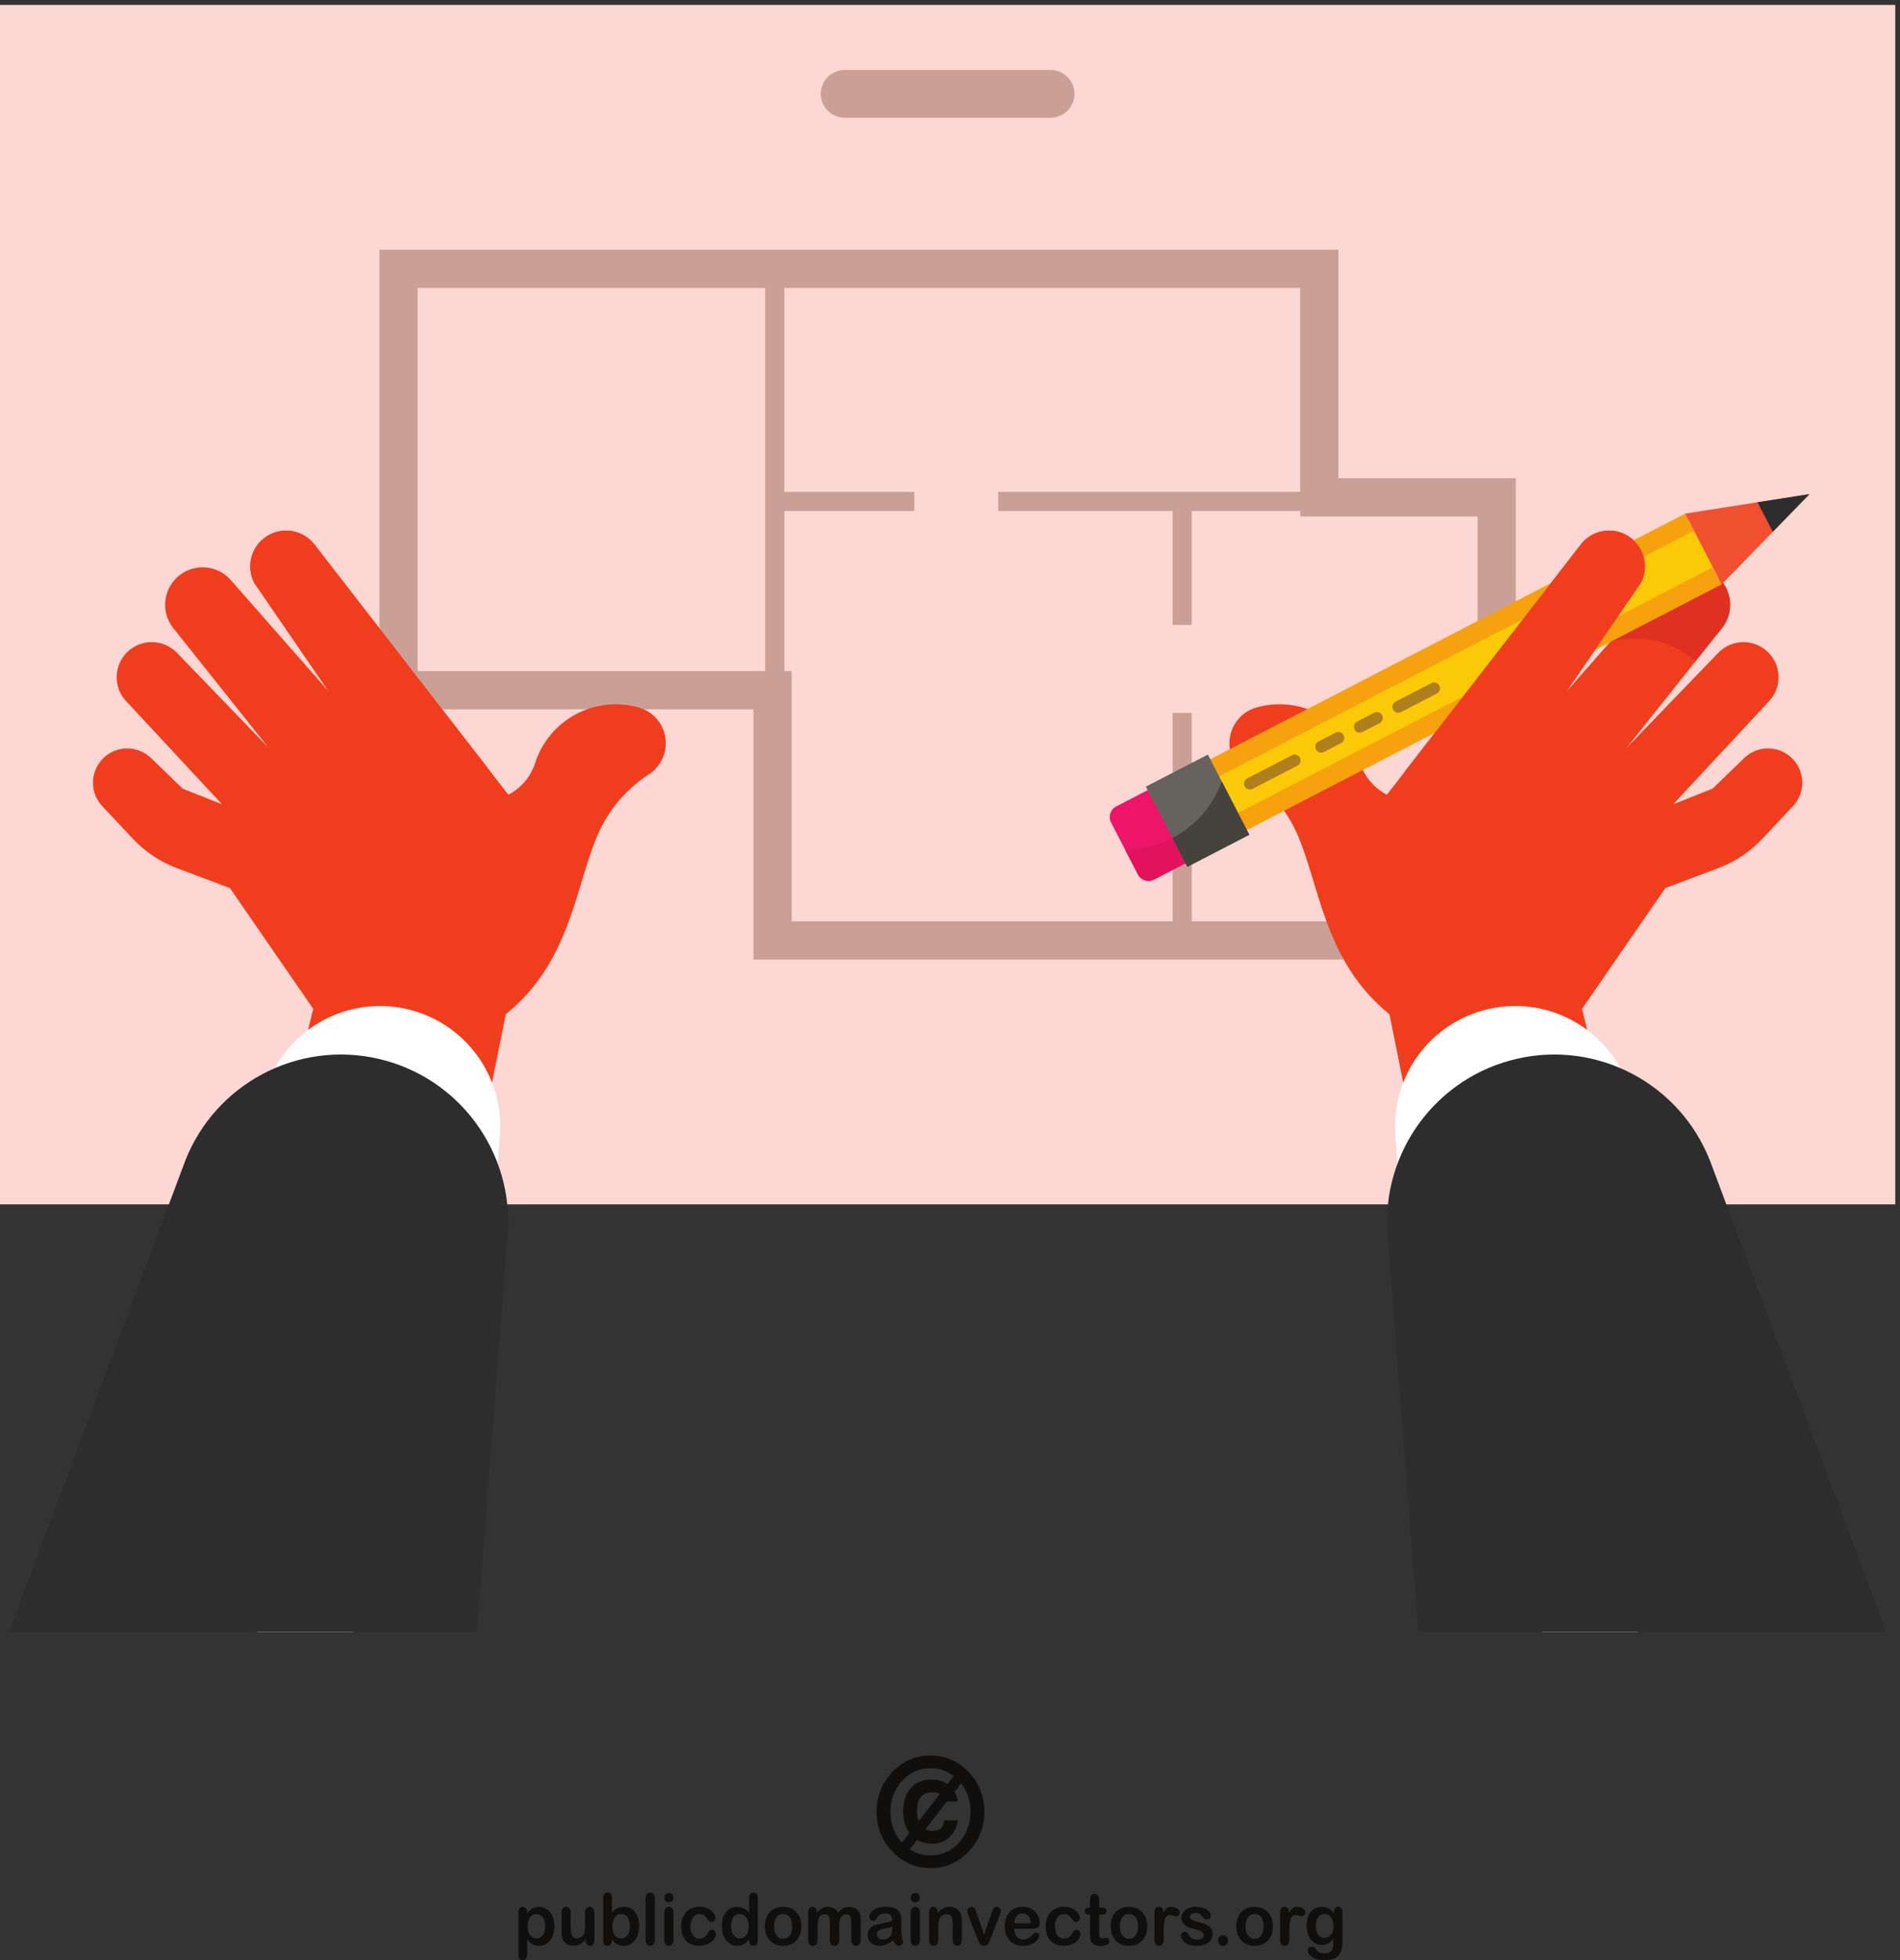
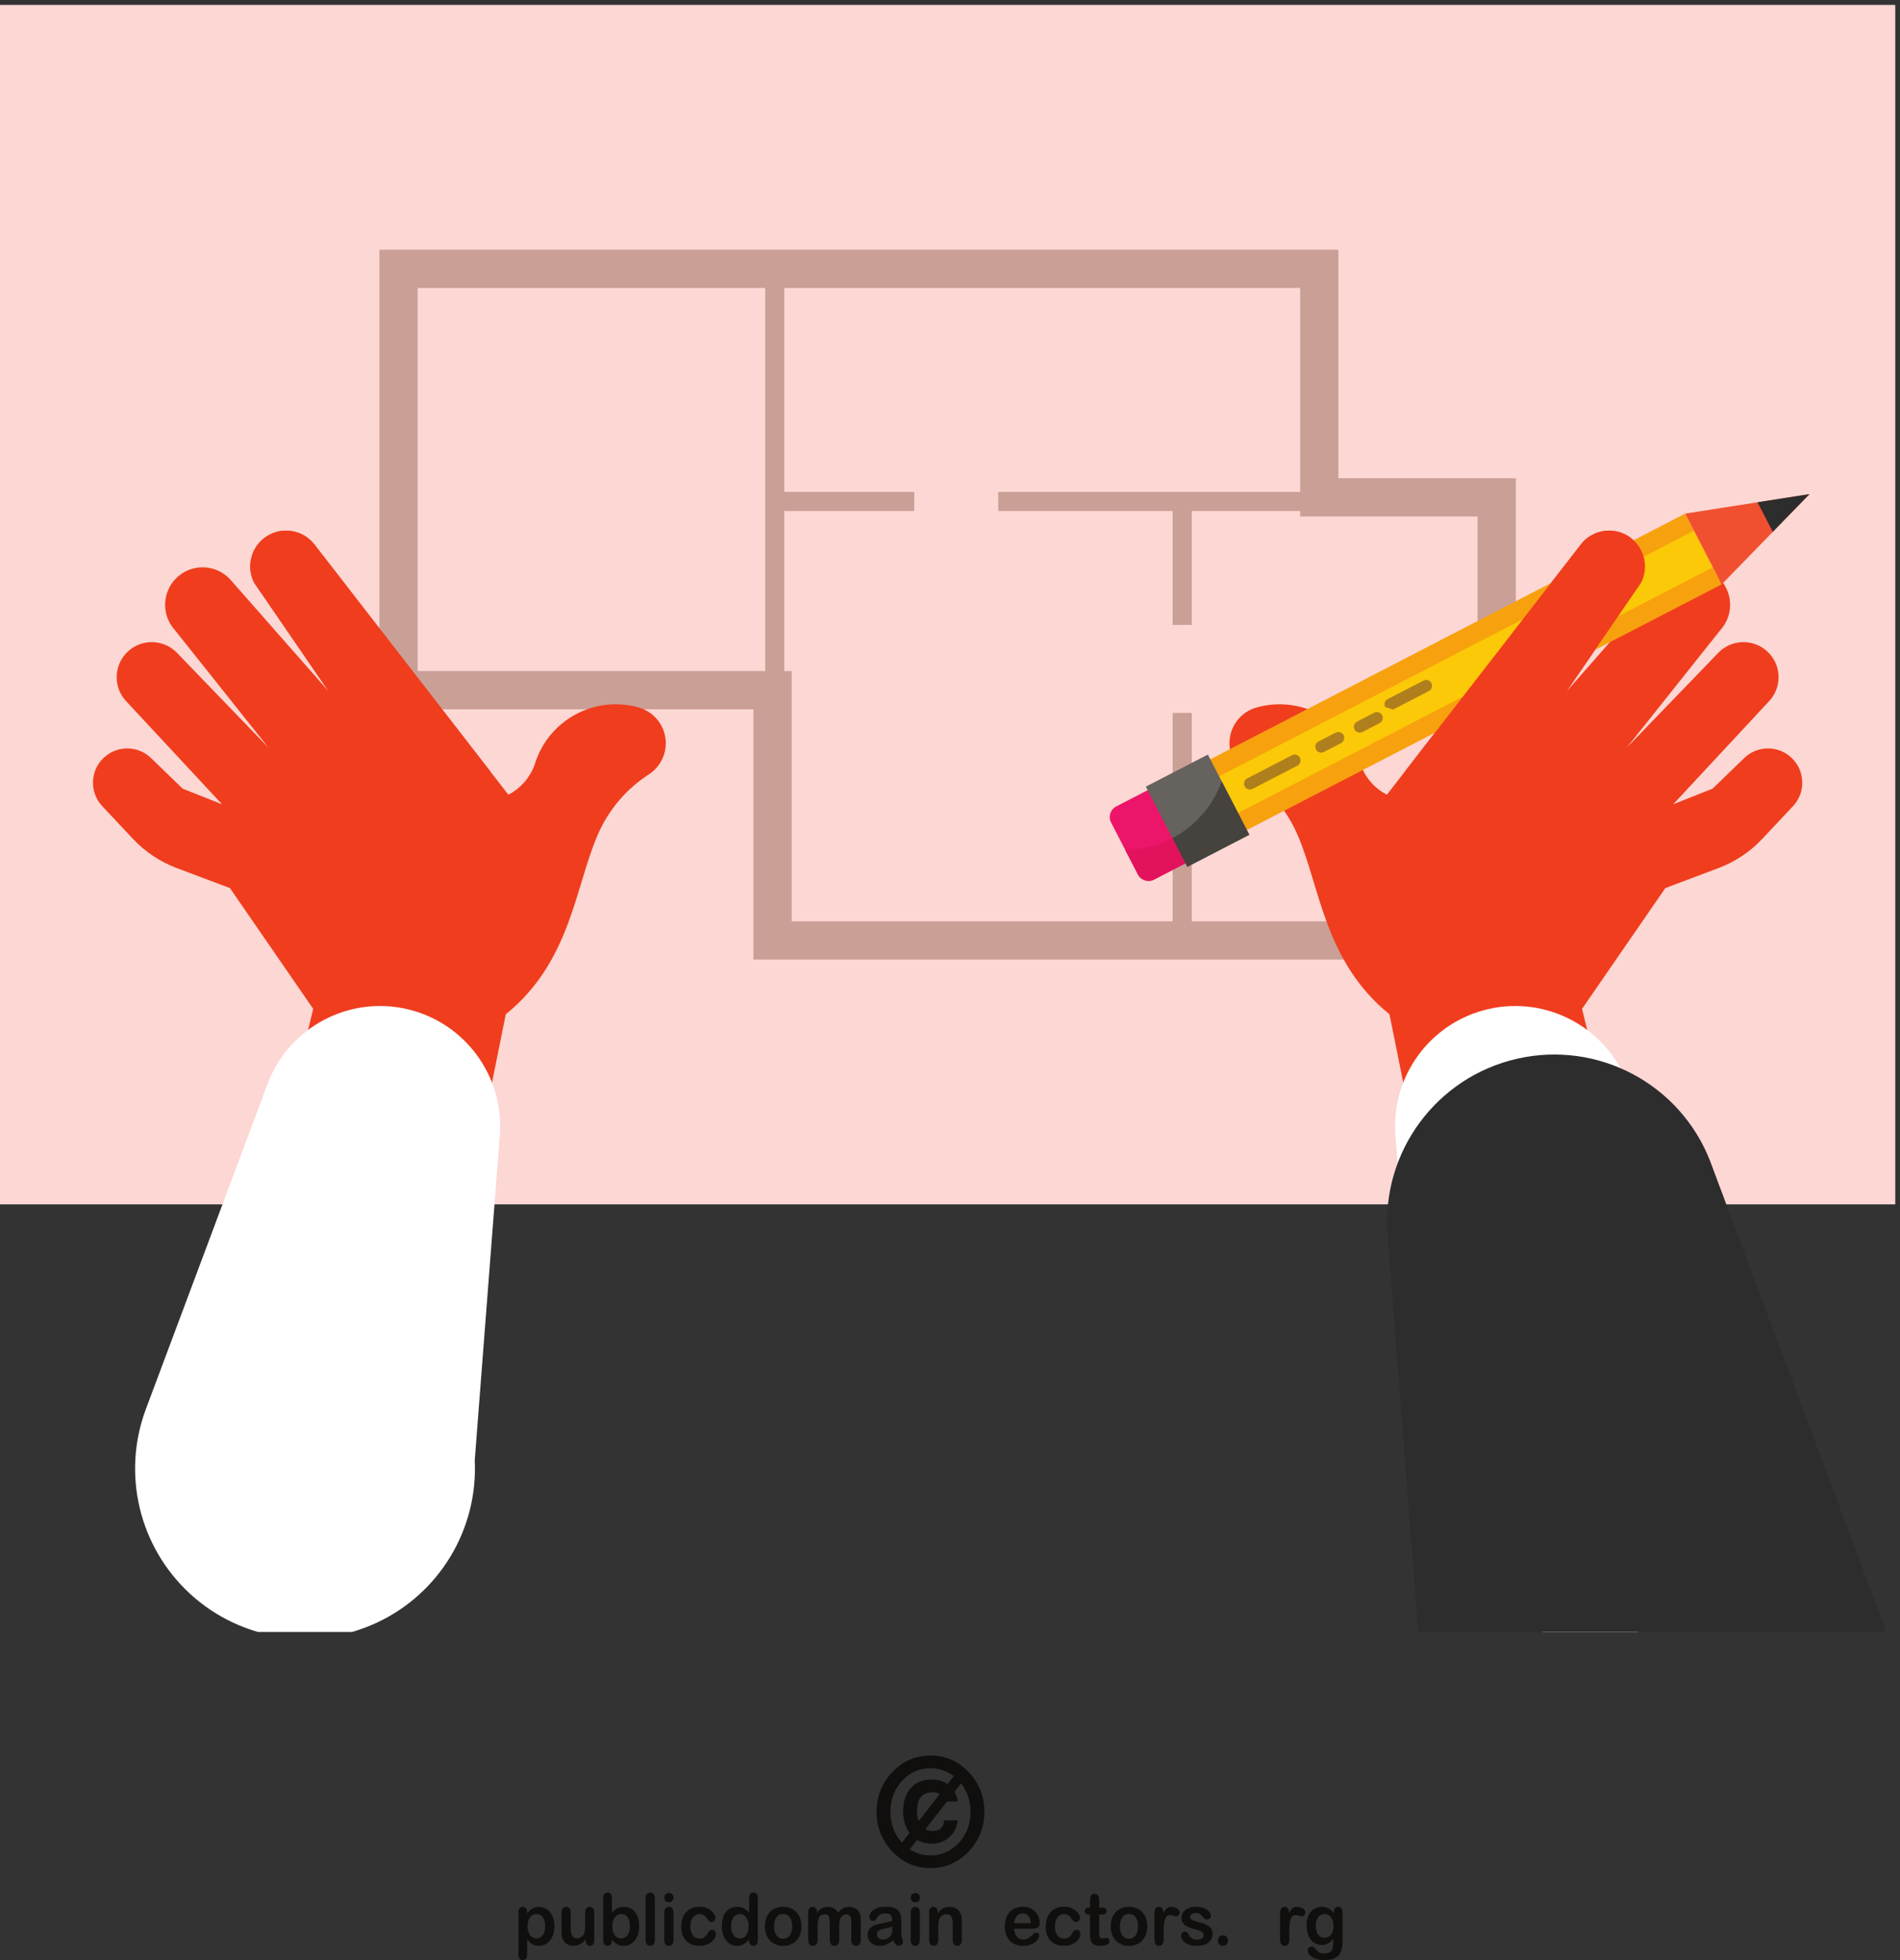
<svg xmlns="http://www.w3.org/2000/svg" xmlns:ns1="http://sodipodi.sourceforge.net/DTD/sodipodi-0.dtd" xmlns:ns2="http://www.inkscape.org/namespaces/inkscape" version="1.1" id="svg1" width="747.747" height="771.107" viewBox="0 0 747.747 771.107" ns1:docname="architect-engineer-developing-a-construction-of-house.svg" ns2:version="1.3.2 (091e20ef0f, 2023-11-25, custom)">
  <rect x="0" y="0" width="747.747" height="771.107" fill="#333333" stroke="none" />
  <defs id="defs1" />
  <ns1:namedview id="namedview1" pagecolor="#505050" bordercolor="#ffffff" borderopacity="1" ns2:showpageshadow="0" ns2:pageopacity="0" ns2:pagecheckerboard="1" ns2:deskcolor="#d1d1d1" ns2:zoom="0.85724223" ns2:cx="373.87332" ns2:cy="386.1219" ns2:window-width="1920" ns2:window-height="1002" ns2:window-x="0" ns2:window-y="0" ns2:window-maximized="1" ns2:current-layer="g1">
    <ns2:page x="0" y="0" ns2:label="1" id="page1" width="747.747" height="771.107" margin="0" bleed="0" />
  </ns1:namedview>
  <g id="g1" ns2:groupmode="layer" ns2:label="1">
    <g id="group-R5">
      <path id="path2" d="m 1613.22,100.27 c 0,7.519 -1.08,14 -3.31,19.3 -2.16,5.391 -5.19,9.539 -9.1,12.469 -3.89,2.84 -8.18,4.301 -12.91,4.301 -7.5,0 -13.84,-3.16 -18.99,-9.301 -5.16,-6.199 -7.74,-15.25 -7.74,-27.25 0,-11.32 2.58,-20.109 7.66,-26.309 5.15,-6.309 11.52,-9.469 19.07,-9.469 4.5,0 8.73,1.359 12.59,4.149 3.8,2.73 6.9,6.828 9.24,12.262 2.35,5.527 3.49,12.098 3.49,19.848 z m -53.31,41.371 v -3.411 c 5.1,6.54 10.39,11.442 15.9,14.481 5.53,3.098 11.82,4.668 18.8,4.668 8.35,0 16.06,-2.27 23.1,-6.777 7.03,-4.512 12.59,-11.063 16.7,-19.77 4.08,-8.684 6.09,-18.91 6.09,-30.781 0,-8.711 -1.14,-16.832 -3.5,-24.039 -2.35,-7.32 -5.6,-13.512 -9.71,-18.453 -4.12,-4.949 -9.02,-8.789 -14.59,-11.418 -5.65,-2.719 -11.7,-4.031 -18.09,-4.031 -7.81,0 -14.34,1.621 -19.62,4.891 -5.33,3.25 -10.33,8 -15.08,14.32 V 18.719 C 1559.91,6.219 1555.55,0 1546.85,0 c -5.12,0 -8.53,1.602 -10.14,4.801 -1.68,3.238 -2.5,7.949 -2.5,14.098 V 141.461 c 0,5.398 1.09,9.449 3.37,12.109 2.3,2.641 5.37,4.012 9.27,4.012 3.85,0 6.99,-1.371 9.41,-4.141 2.42,-2.75 3.65,-6.703 3.65,-11.8" style="fill:#100f0d;fill-opacity:1;fill-rule:nonzero;stroke:none" transform="matrix(0.133,0,0,-0.133,0,771.107)" />
      <path id="path3" d="M 1733.04,58.172 V 61.75 c -3.27,-4.289 -6.68,-7.871 -10.28,-10.77 -3.59,-2.961 -7.51,-5.109 -11.74,-6.5 -4.29,-1.422 -9.13,-2.141 -14.58,-2.141 -6.54,0 -12.44,1.43 -17.67,4.25 -5.22,2.832 -9.27,6.762 -12.08,11.742 -3.44,6.039 -5.09,14.707 -5.09,25.969 V 140.57 c 0,5.641 1.22,9.918 3.69,12.719 2.46,2.801 5.7,4.211 9.73,4.211 4.14,0 7.44,-1.41 9.98,-4.281 2.53,-2.848 3.77,-7.078 3.77,-12.649 V 95.09 c 0,-6.531 0.53,-12.078 1.56,-16.508 1.12,-4.492 3.02,-7.992 5.8,-10.562 2.7,-2.488 6.46,-3.758 11.17,-3.758 4.63,0 8.94,1.438 12.96,4.27 4.09,2.808 7.05,6.508 8.89,11.09 1.53,4.031 2.29,12.828 2.29,26.41 v 34.539 c 0,5.571 1.26,9.801 3.8,12.649 2.5,2.871 5.75,4.281 9.83,4.281 4.06,0 7.31,-1.41 9.77,-4.211 2.43,-2.801 3.64,-7.078 3.64,-12.719 V 58.332 c 0,-5.402 -1.13,-9.473 -3.49,-12.141 -2.34,-2.742 -5.38,-4.062 -9.11,-4.062 -3.71,0 -6.76,1.441 -9.21,4.172 -2.42,2.848 -3.63,6.738 -3.63,11.871" style="fill:#100f0d;fill-opacity:1;fill-rule:nonzero;stroke:none" transform="matrix(0.133,0,0,-0.133,0,771.107)" />
      <path id="path4" d="m 1811.94,99.141 c 0,-11.281 2.46,-19.93 7.39,-26.02 4.97,-6.039 11.47,-9.109 19.52,-9.109 6.85,0 12.7,3.117 17.69,9.309 4.97,6.219 7.45,15.059 7.45,26.648 0,7.57 -1.04,13.98 -3.11,19.371 -2.08,5.441 -5.02,9.621 -8.76,12.539 -3.84,2.941 -8.2,4.461 -13.27,4.461 -5.23,0 -9.77,-1.52 -13.85,-4.461 -4.09,-2.918 -7.25,-7.207 -9.59,-12.797 -2.33,-5.543 -3.47,-12.16 -3.47,-19.941 z m -1.29,84.39 v -43.39 c 5.05,5.601 10.3,9.8 15.6,12.808 5.33,2.93 11.93,4.43 19.75,4.43 9.04,0 16.95,-2.27 23.76,-6.688 6.8,-4.55 12.11,-10.992 15.85,-19.48 3.78,-8.481 5.64,-18.563 5.64,-30.199 0,-8.61 -1.04,-16.481 -3.11,-23.711 -2.1,-7.141 -5.11,-13.332 -9.12,-18.66 -4.02,-5.242 -8.86,-9.27 -14.51,-12.25 -5.71,-2.82 -11.97,-4.281 -18.8,-4.281 -4.15,0 -8.12,0.531 -11.83,1.551 -3.67,1.051 -6.84,2.41 -9.37,4.16 -2.63,1.602 -4.84,3.41 -6.67,5.168 -1.81,1.844 -4.21,4.512 -7.19,8.121 V 58.332 c 0,-5.363 -1.26,-9.391 -3.72,-12.141 -2.42,-2.742 -5.6,-4.082 -9.34,-4.082 -3.88,0 -6.93,1.34 -9.26,4.082 -2.26,2.809 -3.4,6.797 -3.4,12.141 v 123.969 c 0,5.711 1.1,10.07 3.36,13.012 2.21,2.957 5.28,4.417 9.3,4.417 4.16,0 7.4,-1.398 9.63,-4.23 2.28,-2.781 3.43,-6.762 3.43,-11.969" style="fill:#100f0d;fill-opacity:1;fill-rule:nonzero;stroke:none" transform="matrix(0.133,0,0,-0.133,0,771.107)" />
      <path id="path5" d="M 1910.44,59.391 V 182.469 c 0,5.722 1.21,9.992 3.6,12.91 2.47,2.891 5.73,4.351 9.85,4.351 4.12,0 7.42,-1.421 9.96,-4.308 2.48,-2.863 3.8,-7.211 3.8,-12.953 V 59.391 c 0,-5.762 -1.32,-10.101 -3.87,-13 -2.53,-2.82 -5.85,-4.281 -9.89,-4.281 -3.99,0 -7.19,1.5 -9.7,4.48 -2.5,2.981 -3.75,7.231 -3.75,12.801" style="fill:#100f0d;fill-opacity:1;fill-rule:nonzero;stroke:none" transform="matrix(0.133,0,0,-0.133,0,771.107)" />
      <path id="path6" d="M 1992.92,141.379 V 59.391 c 0,-5.719 -1.33,-10.02 -3.86,-12.93 -2.61,-2.852 -5.92,-4.351 -9.87,-4.351 -4,0 -7.25,1.5 -9.72,4.453 -2.47,3.008 -3.76,7.258 -3.76,12.828 V 140.57 c 0,5.571 1.29,9.801 3.76,12.649 2.47,2.871 5.72,4.281 9.72,4.281 3.95,0 7.26,-1.41 9.87,-4.281 2.53,-2.848 3.86,-6.778 3.86,-11.84 z m -13.46,29.351 c -3.79,0 -6.99,1.211 -9.75,3.7 -2.62,2.41 -4,5.871 -4,10.32 0,3.988 1.38,7.281 4.15,9.922 2.76,2.609 5.95,3.828 9.6,3.828 3.52,0 6.66,-1.141 9.37,-3.488 2.71,-2.352 4.09,-5.821 4.09,-10.262 0,-4.41 -1.34,-7.82 -4,-10.238 -2.67,-2.473 -5.78,-3.782 -9.46,-3.782" style="fill:#100f0d;fill-opacity:1;fill-rule:nonzero;stroke:none" transform="matrix(0.133,0,0,-0.133,0,771.107)" />
      <path id="path7" d="m 2118.44,77.262 c 0,-3.523 -1,-7.312 -3.02,-11.34 -2.05,-4.012 -5.13,-7.82 -9.3,-11.473 -4.12,-3.629 -9.36,-6.559 -15.67,-8.75 -6.3,-2.277 -13.43,-3.359 -21.31,-3.359 -16.82,0 -29.93,5.121 -39.37,15.332 -9.41,10.219 -14.14,23.898 -14.14,41.098 0,11.64 2.15,21.973 6.45,30.878 4.31,8.891 10.61,15.864 18.75,20.723 8.14,4.918 17.94,7.359 29.26,7.359 7.07,0 13.54,-1.109 19.42,-3.218 5.87,-2.172 10.85,-4.961 14.93,-8.313 4.09,-3.41 7.2,-7.051 9.37,-10.859 2.18,-3.84 3.23,-7.449 3.23,-10.781 0,-3.348 -1.23,-6.227 -3.63,-8.598 -2.44,-2.379 -5.34,-3.539 -8.81,-3.539 -2.28,0 -4.13,0.648 -5.66,1.859 -1.45,1.168 -3.14,3.078 -5.02,5.84 -3.3,5.25 -6.8,9.231 -10.41,11.918 -3.63,2.602 -8.23,3.953 -13.76,3.953 -8.08,0 -14.56,-3.332 -19.46,-9.871 -4.93,-6.582 -7.36,-15.539 -7.36,-26.91 0,-5.301 0.63,-10.27 1.91,-14.699 1.25,-4.5 3.07,-8.301 5.45,-11.473 2.4,-3.148 5.26,-5.527 8.67,-7.16 3.38,-1.66 7.11,-2.449 11.13,-2.449 5.49,0 10.13,1.289 14.02,3.93 3.9,2.66 7.34,6.691 10.31,12.031 1.67,3.27 3.46,5.738 5.39,7.57 1.95,1.801 4.31,2.66 7.09,2.66 3.31,0 6.07,-1.281 8.29,-3.91 2.14,-2.699 3.25,-5.469 3.25,-8.449" style="fill:#100f0d;fill-opacity:1;fill-rule:nonzero;stroke:none" transform="matrix(0.133,0,0,-0.133,0,771.107)" />
      <path id="path8" d="m 2163.24,99.969 c 0,-7.688 1.14,-14.188 3.43,-19.629 2.3,-5.418 5.4,-9.449 9.38,-12.18 4.01,-2.789 8.37,-4.149 13.04,-4.149 4.8,0 9.16,1.328 13.1,3.879 3.98,2.621 7.09,6.641 9.48,12 2.37,5.352 3.54,12.078 3.54,20.078 0,7.613 -1.17,14.07 -3.54,19.543 -2.39,5.449 -5.55,9.597 -9.56,12.527 -4.02,2.84 -8.4,4.301 -13.18,4.301 -4.97,0 -9.41,-1.52 -13.35,-4.461 -3.89,-2.918 -6.97,-7.199 -9.12,-12.707 -2.13,-5.52 -3.22,-11.863 -3.22,-19.203 z M 2216.7,58.332 v 2.777 c -3.66,-4.371 -7.26,-7.91 -10.86,-10.609 -3.49,-2.769 -7.36,-4.84 -11.51,-6.269 -4.14,-1.379 -8.68,-2.121 -13.58,-2.121 -6.5,0 -12.57,1.461 -18.09,4.281 -5.53,2.981 -10.32,7.031 -14.38,12.359 -4.04,5.352 -7.11,11.621 -9.22,18.852 -2.12,7.18 -3.14,14.98 -3.14,23.41 0,17.699 4.16,31.59 12.46,41.5 8.32,9.918 19.23,14.867 32.76,14.867 7.83,0 14.45,-1.43 19.82,-4.289 5.37,-2.758 10.63,-7.078 15.74,-12.949 v 41.91 c 0,5.84 1.1,10.238 3.34,13.211 2.22,3 5.36,4.468 9.49,4.468 4.11,0 7.28,-1.378 9.53,-4.078 2.21,-2.73 3.36,-6.781 3.36,-12.121 V 58.332 c 0,-5.402 -1.21,-9.473 -3.61,-12.141 -2.4,-2.742 -5.46,-4.082 -9.28,-4.082 -3.68,0 -6.79,1.402 -9.22,4.191 -2.4,2.809 -3.61,6.781 -3.61,12.031" style="fill:#100f0d;fill-opacity:1;fill-rule:nonzero;stroke:none" transform="matrix(0.133,0,0,-0.133,0,771.107)" />
      <path id="path9" d="m 2344.23,99.75 c 0,11.531 -2.48,20.582 -7.34,27.02 -4.88,6.41 -11.46,9.66 -19.68,9.66 -5.34,0 -10,-1.45 -14.06,-4.321 -4.04,-2.918 -7.15,-7.148 -9.35,-12.769 -2.18,-5.559 -3.3,-12.07 -3.3,-19.59 0,-7.43 1.12,-13.891 3.24,-19.41 2.15,-5.551 5.25,-9.801 9.3,-12.75 4,-2.941 8.76,-4.379 14.17,-4.379 8.22,0 14.8,3.211 19.68,9.68 4.86,6.461 7.34,15.449 7.34,26.859 z m 27.28,0 c 0,-8.41 -1.28,-16.211 -3.79,-23.398 -2.52,-7.082 -6.17,-13.23 -10.92,-18.383 -4.82,-5.129 -10.53,-8.969 -17.16,-11.777 -6.64,-2.742 -14.17,-4.082 -22.43,-4.082 -8.22,0 -15.64,1.34 -22.19,4.152 -6.58,2.77 -12.31,6.727 -17.12,11.91 -4.79,5.168 -8.43,11.23 -10.96,18.258 -2.48,7.082 -3.72,14.809 -3.72,23.371 0,8.59 1.28,16.449 3.77,23.558 2.53,7.18 6.13,13.243 10.86,18.332 4.72,5.047 10.42,8.95 17.17,11.68 6.72,2.75 14.08,4.129 22.19,4.129 8.25,0 15.72,-1.379 22.43,-4.168 6.68,-2.762 12.43,-6.75 17.21,-11.871 4.81,-5.121 8.43,-11.262 10.87,-18.332 2.55,-7.047 3.79,-14.848 3.79,-23.379" style="fill:#100f0d;fill-opacity:1;fill-rule:nonzero;stroke:none" transform="matrix(0.133,0,0,-0.133,0,771.107)" />
      <path id="path10" d="m 2486.37,123.199 c -2.04,-4.801 -3.01,-13.258 -3.01,-25.457 V 60.02 c 0,-5.93 -1.27,-10.449 -3.89,-13.43 -2.58,-2.98 -6.04,-4.48 -10.29,-4.48 -4.08,0 -7.41,1.5 -9.95,4.48 -2.56,2.981 -3.81,7.5 -3.81,13.43 v 45.282 c 0,7.121 -0.27,12.64 -0.74,16.648 -0.47,3.903 -1.72,7.172 -3.78,9.699 -2.02,2.551 -5.29,3.813 -9.72,3.813 -8.9,0 -14.75,-3.191 -17.6,-9.609 -2.84,-6.34 -4.19,-15.5 -4.19,-27.454 V 60.02 c 0,-5.918 -1.31,-10.391 -3.83,-13.34 -2.59,-3.07 -5.96,-4.57 -10.09,-4.57 -4.15,0 -7.56,1.5 -10.16,4.57 -2.65,2.949 -3.89,7.422 -3.89,13.332 v 81.207 c 0,5.363 1.12,9.422 3.45,12.179 2.4,2.762 5.5,4.184 9.38,4.184 3.71,0 6.82,-1.293 9.29,-3.891 2.49,-2.589 3.73,-6.171 3.73,-10.761 v -2.688 c 4.7,5.899 9.77,10.238 15.12,12.977 5.37,2.773 11.42,4.16 17.94,4.16 6.82,0 12.68,-1.43 17.59,-4.289 4.94,-2.809 8.97,-7.121 12.14,-12.848 4.59,5.77 9.51,10.129 14.77,12.93 5.25,2.82 11.05,4.207 17.4,4.207 7.5,0 13.89,-1.5 19.23,-4.59 5.4,-3.047 9.4,-7.41 12.07,-13.09 2.34,-5.14 3.48,-13.199 3.48,-24.25 V 60.02 c 0,-5.93 -1.29,-10.449 -3.84,-13.43 -2.65,-2.98 -6.03,-4.48 -10.29,-4.48 -4.13,0 -7.49,1.5 -10.1,4.57 -2.65,2.949 -3.97,7.422 -3.97,13.34 v 47.77 c 0,6.102 -0.24,10.973 -0.72,14.66 -0.51,3.711 -1.86,6.742 -4.07,9.25 -2.18,2.5 -5.52,3.762 -9.93,3.762 -3.58,0 -7.01,-1.121 -10.17,-3.289 -3.28,-2.242 -5.72,-5.223 -7.55,-8.973 v 0" style="fill:#100f0d;fill-opacity:1;fill-rule:nonzero;stroke:none" transform="matrix(0.133,0,0,-0.133,0,771.107)" />
      <path id="path11" d="m 2640.39,99.211 c -4.01,-1.562 -9.81,-3.121 -17.41,-4.851 -7.61,-1.699 -12.88,-2.938 -15.8,-3.75 -2.93,-0.82 -5.72,-2.359 -8.34,-4.66 -2.69,-2.391 -4.03,-5.609 -4.03,-9.77 0,-4.34 1.59,-7.961 4.67,-10.988 3.15,-3.062 7.24,-4.531 12.29,-4.531 5.37,0 10.36,1.25 14.89,3.711 4.55,2.438 7.92,5.648 10.01,9.5 2.46,4.32 3.72,11.371 3.72,21.301 z m 1.76,-41.109 c -6.59,-5.352 -12.94,-9.332 -19.08,-11.961 -6.12,-2.719 -13.05,-4.031 -20.65,-4.031 -7.02,0 -13.09,1.461 -18.41,4.281 -5.31,2.898 -9.34,6.809 -12.21,11.781 -2.83,4.91 -4.29,10.188 -4.29,15.976 0,7.774 2.42,14.363 7.12,19.852 4.67,5.449 11.14,9.129 19.37,11.012 1.73,0.418 6.04,1.32 12.84,2.777 6.91,1.492 12.72,2.793 17.67,4 4.84,1.191 10.16,2.68 15.88,4.402 -0.36,7.52 -1.79,13 -4.33,16.579 -2.59,3.46 -7.93,5.171 -15.91,5.171 -6.95,0 -12.11,-0.972 -15.65,-2.98 -3.46,-1.992 -6.47,-5.031 -8.92,-9.109 -2.53,-3.993 -4.25,-6.661 -5.28,-7.922 -1.06,-1.309 -3.28,-1.891 -6.61,-1.891 -3.1,0 -5.72,1 -7.92,3.031 -2.25,2.059 -3.36,4.641 -3.36,7.879 0,4.973 1.7,9.86 5.07,14.512 3.39,4.738 8.68,8.598 15.84,11.711 7.17,3.039 16.13,4.558 26.83,4.558 11.92,0 21.33,-1.519 28.22,-4.441 6.82,-2.918 11.6,-7.547 14.45,-13.98 2.84,-6.34 4.24,-14.829 4.24,-25.36 0,-6.64 0,-12.328 -0.04,-16.937 -0.05,-4.691 -0.08,-9.84 -0.14,-15.52 0,-5.312 0.83,-10.902 2.55,-16.66 1.65,-5.793 2.49,-9.531 2.49,-11.16 0,-2.922 -1.32,-5.59 -3.93,-7.973 -2.57,-2.391 -5.58,-3.59 -8.87,-3.59 -2.84,0 -5.54,1.34 -8.3,4.082 -2.72,2.75 -5.61,6.738 -8.67,11.91" style="fill:#100f0d;fill-opacity:1;fill-rule:nonzero;stroke:none" transform="matrix(0.133,0,0,-0.133,0,771.107)" />
      <path id="path12" d="M 2721.88,141.379 V 59.391 c 0,-5.719 -1.3,-10.02 -3.85,-12.93 -2.59,-2.852 -5.85,-4.351 -9.85,-4.351 -3.98,0 -7.26,1.5 -9.71,4.453 -2.53,3.008 -3.78,7.258 -3.78,12.828 V 140.57 c 0,5.571 1.25,9.801 3.78,12.649 2.45,2.871 5.73,4.281 9.71,4.281 4,0 7.26,-1.41 9.85,-4.281 2.55,-2.848 3.85,-6.778 3.85,-11.84 z m -13.44,29.351 c -3.74,0 -6.97,1.211 -9.66,3.7 -2.69,2.41 -4.09,5.871 -4.09,10.32 0,3.988 1.41,7.281 4.18,9.922 2.73,2.609 5.96,3.828 9.57,3.828 3.54,0 6.69,-1.141 9.42,-3.488 2.68,-2.352 4.02,-5.821 4.02,-10.262 0,-4.41 -1.3,-7.82 -3.97,-10.238 -2.66,-2.473 -5.81,-3.782 -9.47,-3.782" style="fill:#100f0d;fill-opacity:1;fill-rule:nonzero;stroke:none" transform="matrix(0.133,0,0,-0.133,0,771.107)" />
      <path id="path13" d="m 2774.74,141.789 v -3.391 c 4.75,6.563 9.97,11.403 15.61,14.473 5.69,3.078 12.23,4.629 19.63,4.629 7.13,0 13.57,-1.621 19.26,-4.91 5.58,-3.238 9.83,-7.82 12.59,-13.758 1.81,-3.492 2.94,-7.269 3.51,-11.281 0.49,-3.969 0.8,-9.11 0.8,-15.371 V 59.391 c 0,-5.719 -1.29,-10.02 -3.76,-12.93 -2.5,-2.852 -5.74,-4.351 -9.7,-4.351 -4.05,0 -7.36,1.5 -9.78,4.48 -2.56,2.981 -3.86,7.231 -3.86,12.801 v 47.257 c 0,9.411 -1.21,16.551 -3.69,21.493 -2.54,4.949 -7.52,7.468 -14.96,7.468 -4.83,0 -9.24,-1.527 -13.22,-4.558 -3.98,-2.981 -6.9,-7.141 -8.75,-12.422 -1.34,-4.227 -2.03,-12.09 -2.03,-23.738 v -35.5 c 0,-5.762 -1.25,-10.101 -3.83,-13 -2.56,-2.82 -5.87,-4.281 -9.9,-4.281 -3.89,0 -7.14,1.5 -9.65,4.453 -2.57,3.008 -3.8,7.258 -3.8,12.828 v 81.988 c 0,5.43 1.11,9.422 3.41,12.101 2.2,2.68 5.37,4.02 9.26,4.02 2.35,0 4.55,-0.629 6.44,-1.758 1.98,-1.172 3.47,-2.992 4.64,-5.262 1.13,-2.41 1.78,-5.289 1.78,-8.691" style="fill:#100f0d;fill-opacity:1;fill-rule:nonzero;stroke:none" transform="matrix(0.133,0,0,-0.133,0,771.107)" />
-       <path id="path14" d="m 2889.79,139.84 21.96,-64.449 23.72,67.257 c 1.88,5.422 3.7,9.204 5.52,11.473 1.82,2.238 4.5,3.379 8.13,3.379 3.46,0 6.39,-1.211 8.87,-3.68 2.37,-2.398 3.59,-5.16 3.59,-8.441 0,-1.219 -0.23,-2.649 -0.66,-4.27 -0.39,-1.699 -0.89,-3.257 -1.49,-4.757 -0.56,-1.391 -1.15,-3.082 -1.94,-4.942 l -26.08,-67.57 c -0.74,-1.93 -1.7,-4.418 -2.84,-7.41 -1.18,-2.969 -2.5,-5.461 -3.88,-7.66 -1.47,-2.09 -3.21,-3.688 -5.28,-4.879 -2.12,-1.18 -4.67,-1.781 -7.66,-1.781 -3.85,0 -6.91,0.91 -9.23,2.723 -2.29,1.848 -3.98,3.84 -5.07,6.066 -1.07,2.141 -2.96,6.492 -5.52,12.941 l -25.92,66.84 c -0.6,1.629 -1.24,3.312 -1.89,4.98 -0.59,1.66 -1.08,3.32 -1.55,5.09 -0.42,1.762 -0.67,3.25 -0.67,4.441 0,1.981 0.57,3.899 1.72,5.801 1.14,1.918 2.7,3.5 4.68,4.68 2.02,1.199 4.13,1.828 6.5,1.828 4.48,0 7.59,-1.34 9.3,-4.102 1.7,-2.668 3.61,-7.199 5.69,-13.558" style="fill:#100f0d;fill-opacity:1;fill-rule:nonzero;stroke:none" transform="matrix(0.133,0,0,-0.133,0,771.107)" />
      <path id="path15" d="m 3001.02,109.02 h 49.28 c -0.62,9.671 -3.11,16.921 -7.5,21.722 -4.36,4.789 -10.09,7.199 -17.21,7.199 -6.73,0 -12.32,-2.441 -16.64,-7.3 -4.35,-4.86 -6.96,-12.09 -7.93,-21.621 z m 53.2,-16.149 h -53.2 c 0.01,-6.473 1.3,-12.141 3.69,-17.102 2.46,-4.879 5.66,-8.598 9.69,-11.121 4.01,-2.519 8.46,-3.719 13.31,-3.719 3.25,0 6.25,0.391 8.9,1.16 2.68,0.84 5.31,2.082 7.86,3.75 2.48,1.711 4.79,3.481 6.94,5.5 2.1,1.942 4.93,4.52 8.27,7.871 1.4,1.309 3.42,1.899 5.96,1.899 2.85,0 5.07,-0.77 6.81,-2.41 1.73,-1.598 2.54,-3.82 2.54,-6.73 0,-2.567 -0.94,-5.57 -2.88,-9.039 -1.9,-3.379 -4.76,-6.699 -8.71,-9.891 -3.9,-3.117 -8.77,-5.688 -14.65,-7.828 -5.85,-2.07 -12.58,-3.102 -20.28,-3.102 -17.43,0 -31.04,5.242 -40.7,15.582 -9.68,10.449 -14.51,24.508 -14.51,42.277 0,8.5 1.23,16.222 3.57,23.371 2.39,7.199 5.86,13.332 10.46,18.449 4.59,5.16 10.19,9.121 16.92,11.82 6.74,2.75 14.14,4.121 22.34,4.121 10.55,0 19.7,-2.339 27.3,-7.039 7.62,-4.679 13.31,-10.691 17.09,-18.089 3.79,-7.461 5.68,-14.981 5.68,-22.731 0,-7.082 -1.9,-11.711 -5.86,-13.812 -3.95,-2.148 -9.43,-3.188 -16.54,-3.188" style="fill:#100f0d;fill-opacity:1;fill-rule:nonzero;stroke:none" transform="matrix(0.133,0,0,-0.133,0,771.107)" />
      <path id="path16" d="m 3197.1,77.262 c 0,-3.523 -1.01,-7.312 -3.08,-11.34 -2.03,-4.012 -5.06,-7.82 -9.24,-11.473 -4.14,-3.629 -9.41,-6.559 -15.74,-8.75 -6.27,-2.277 -13.41,-3.359 -21.25,-3.359 -16.86,0 -29.97,5.121 -39.38,15.332 -9.41,10.219 -14.15,23.898 -14.15,41.098 0,11.64 2.14,21.973 6.49,30.878 4.33,8.891 10.51,15.864 18.71,20.723 8.14,4.918 17.93,7.359 29.31,7.359 7.03,0 13.47,-1.109 19.39,-3.218 5.86,-2.172 10.8,-4.961 14.95,-8.313 4.08,-3.41 7.16,-7.051 9.35,-10.859 2.14,-3.84 3.21,-7.449 3.21,-10.781 0,-3.348 -1.18,-6.227 -3.68,-8.598 -2.39,-2.379 -5.32,-3.539 -8.78,-3.539 -2.25,0 -4.13,0.648 -5.59,1.859 -1.53,1.168 -3.19,3.078 -5.07,5.84 -3.32,5.25 -6.77,9.231 -10.39,11.918 -3.62,2.602 -8.22,3.953 -13.82,3.953 -7.99,0 -14.48,-3.332 -19.39,-9.871 -4.97,-6.582 -7.41,-15.539 -7.41,-26.91 0,-5.301 0.68,-10.27 1.89,-14.699 1.27,-4.5 3.11,-8.301 5.52,-11.473 2.38,-3.148 5.29,-5.527 8.67,-7.16 3.33,-1.66 7.07,-2.449 11.15,-2.449 5.43,0 10.12,1.289 14,3.93 3.87,2.66 7.34,6.691 10.33,12.031 1.67,3.27 3.42,5.738 5.38,7.57 1.9,1.801 4.23,2.66 7.07,2.66 3.27,0 6.07,-1.281 8.18,-3.91 2.25,-2.699 3.37,-5.469 3.37,-8.449" style="fill:#100f0d;fill-opacity:1;fill-rule:nonzero;stroke:none" transform="matrix(0.133,0,0,-0.133,0,771.107)" />
      <path id="path17" d="m 3222.35,155.109 h 2.99 v 17.063 c 0,4.539 0.13,8.168 0.37,10.75 0.23,2.609 0.82,4.789 1.95,6.699 1.02,1.91 2.55,3.5 4.59,4.738 1.97,1.18 4.19,1.762 6.65,1.762 3.43,0 6.57,-1.332 9.34,-4.019 1.82,-1.821 3.03,-3.993 3.53,-6.571 0.51,-2.609 0.73,-6.351 0.73,-11.101 v -19.321 h 10 c 3.85,0 6.8,-0.968 8.82,-2.867 2.06,-1.91 3.05,-4.332 3.05,-7.312 0,-3.821 -1.44,-6.532 -4.37,-8.02 -2.87,-1.5 -7.01,-2.269 -12.38,-2.269 h -5.12 V 82.371 c 0,-4.461 0.17,-7.871 0.45,-10.301 0.35,-2.398 1.19,-4.34 2.45,-5.789 1.26,-1.5 3.37,-2.27 6.32,-2.27 1.58,0 3.73,0.27 6.48,0.898 2.66,0.57 4.8,0.879 6.35,0.879 2.18,0 4.22,-0.957 5.95,-2.707 1.72,-1.891 2.63,-4.121 2.63,-6.851 0,-4.551 -2.35,-8.051 -7.16,-10.48 -4.84,-2.441 -11.69,-3.641 -20.62,-3.641 -8.5,0 -14.97,1.5 -19.35,4.48 -4.36,2.981 -7.28,7.082 -8.59,12.41 -1.39,5.262 -2.07,12.289 -2.07,21.09 v 54.551 h -3.61 c -3.85,0 -6.85,0.968 -8.93,2.918 -2.07,1.941 -3.07,4.371 -3.07,7.371 0,2.98 1.05,5.402 3.19,7.312 2.19,1.899 5.3,2.867 9.43,2.867" style="fill:#100f0d;fill-opacity:1;fill-rule:nonzero;stroke:none" transform="matrix(0.133,0,0,-0.133,0,771.107)" />
      <path id="path18" d="m 3367.55,99.75 c 0,11.531 -2.46,20.582 -7.32,27.02 -4.93,6.41 -11.42,9.66 -19.68,9.66 -5.34,0 -10,-1.45 -14.03,-4.321 -4.08,-2.918 -7.19,-7.148 -9.37,-12.769 -2.19,-5.559 -3.31,-12.07 -3.31,-19.59 0,-7.43 1.12,-13.891 3.27,-19.41 2.15,-5.551 5.21,-9.801 9.23,-12.75 4,-2.941 8.75,-4.379 14.21,-4.379 8.26,0 14.75,3.211 19.68,9.68 4.86,6.461 7.32,15.449 7.32,26.859 z m 27.3,0 c 0,-8.41 -1.25,-16.211 -3.81,-23.398 -2.5,-7.082 -6.18,-13.23 -10.93,-18.383 -4.8,-5.129 -10.52,-8.969 -17.13,-11.777 -6.67,-2.742 -14.09,-4.082 -22.43,-4.082 -8.27,0 -15.69,1.34 -22.23,4.152 -6.56,2.77 -12.28,6.727 -17.09,11.91 -4.79,5.168 -8.46,11.23 -10.91,18.258 -2.48,7.082 -3.7,14.809 -3.7,23.371 0,8.59 1.22,16.449 3.7,23.558 2.58,7.18 6.15,13.243 10.86,18.332 4.76,5.047 10.45,8.95 17.14,11.68 6.78,2.75 14.16,4.129 22.23,4.129 8.26,0 15.69,-1.379 22.43,-4.168 6.7,-2.762 12.42,-6.75 17.22,-11.871 4.72,-5.121 8.43,-11.262 10.91,-18.332 2.49,-7.047 3.74,-14.848 3.74,-23.379" style="fill:#100f0d;fill-opacity:1;fill-rule:nonzero;stroke:none" transform="matrix(0.133,0,0,-0.133,0,771.107)" />
      <path id="path19" d="M 3443.3,83.012 V 59.391 c 0,-5.762 -1.31,-10.101 -3.91,-13 -2.59,-2.82 -5.86,-4.281 -9.89,-4.281 -3.87,0 -7.12,1.5 -9.63,4.351 -2.52,2.91 -3.76,7.211 -3.76,12.93 v 78.988 c 0,12.773 4.4,19.121 13.24,19.121 4.47,0 7.74,-1.508 9.77,-4.461 1.95,-2.98 3.01,-7.387 3.27,-13.199 3.24,5.812 6.61,10.219 10.04,13.199 3.42,2.953 7.96,4.461 13.64,4.461 5.77,0 11.28,-1.508 16.68,-4.461 5.36,-2.98 8.08,-6.949 8.08,-11.848 0,-3.461 -1.18,-6.371 -3.47,-8.589 -2.26,-2.231 -4.74,-3.411 -7.44,-3.411 -0.97,0 -3.4,0.668 -7.21,1.981 -3.84,1.258 -7.21,1.918 -10.15,1.918 -3.94,0 -7.19,-1.051 -9.69,-3.289 -2.54,-2.219 -4.51,-5.41 -5.9,-9.699 -1.39,-4.34 -2.4,-9.43 -2.9,-15.391 -0.51,-5.891 -0.77,-13.09 -0.77,-21.699" style="fill:#100f0d;fill-opacity:1;fill-rule:nonzero;stroke:none" transform="matrix(0.133,0,0,-0.133,0,771.107)" />
      <path id="path20" d="m 3588.15,79.191 c 0,-7.852 -1.82,-14.543 -5.51,-20.121 -3.68,-5.609 -9.06,-9.781 -16.2,-12.691 -7.17,-2.809 -15.82,-4.269 -26.11,-4.269 -9.68,0 -18.09,1.551 -25.09,4.699 -6.97,3.113 -12.12,6.981 -15.42,11.652 -3.36,4.66 -5.06,9.359 -5.06,14.051 0,3.117 1.09,5.789 3.27,8.008 2.11,2.27 4.81,3.32 8.02,3.32 2.88,0 5.1,-0.738 6.62,-2.148 1.52,-1.543 2.95,-3.539 4.38,-6.18 2.78,-5.07 6.1,-8.851 10.05,-11.34 3.82,-2.531 9.12,-3.773 15.89,-3.773 5.42,0 9.89,1.293 13.39,3.82 3.46,2.531 5.26,5.41 5.26,8.672 0,5.02 -1.84,8.68 -5.43,10.941 -3.67,2.34 -9.6,4.508 -17.9,6.566 -9.35,2.441 -17,4.981 -22.89,7.633 -5.87,2.688 -10.63,6.231 -14.11,10.598 -3.53,4.293 -5.31,9.703 -5.31,16.082 0,5.719 1.64,11.078 4.9,16.121 3.23,5.066 8.1,9.098 14.42,12.117 6.33,3.043 13.98,4.551 22.99,4.551 7,0 13.33,-0.781 18.98,-2.301 5.59,-1.508 10.34,-3.578 14.03,-6.109 3.75,-2.578 6.64,-5.418 8.58,-8.52 1.99,-3.148 2.96,-6.199 2.96,-9.16 0,-3.269 -1.02,-5.879 -3.16,-8.051 -2.1,-2 -5.1,-3.046 -8.89,-3.046 -2.82,0 -5.18,0.816 -7.19,2.519 -1.91,1.637 -4.19,4.117 -6.7,7.398 -2.06,2.782 -4.46,5.02 -7.28,6.68 -2.79,1.629 -6.57,2.5 -11.33,2.5 -4.93,0 -9.05,-1.09 -12.25,-3.289 -3.28,-2.172 -4.92,-4.91 -4.92,-8.172 0,-2.988 1.21,-5.429 3.57,-7.328 2.42,-1.91 5.62,-3.492 9.69,-4.75 4.09,-1.25 9.64,-2.801 16.75,-4.59 8.46,-2.14 15.32,-4.672 20.69,-7.679 5.34,-2.95 9.38,-6.493 12.13,-10.543 2.81,-4.09 4.18,-8.707 4.18,-13.867" style="fill:#100f0d;fill-opacity:1;fill-rule:nonzero;stroke:none" transform="matrix(0.133,0,0,-0.133,0,771.107)" />
      <path id="path21" d="m 3619.03,42.109 c -4.12,0 -7.68,1.34 -10.63,4.152 -3.04,2.77 -4.51,6.668 -4.51,11.609 0,4.219 1.39,7.871 4.23,10.93 2.86,3.039 6.4,4.519 10.59,4.519 4.16,0 7.75,-1.48 10.64,-4.512 2.99,-2.969 4.48,-6.68 4.48,-10.938 0,-4.902 -1.49,-8.762 -4.48,-11.57 -2.89,-2.789 -6.34,-4.191 -10.32,-4.191" style="fill:#100f0d;fill-opacity:1;fill-rule:nonzero;stroke:none" transform="matrix(0.133,0,0,-0.133,0,771.107)" />
-       <path id="path22" d="m 3739.29,99.75 c 0,11.531 -2.45,20.582 -7.34,27.02 -4.88,6.41 -11.41,9.66 -19.65,9.66 -5.32,0 -9.95,-1.45 -14.02,-4.321 -4.06,-2.918 -7.18,-7.148 -9.35,-12.769 -2.17,-5.559 -3.29,-12.07 -3.29,-19.59 0,-7.43 1.05,-13.891 3.2,-19.41 2.22,-5.551 5.27,-9.801 9.3,-12.75 4.01,-2.941 8.73,-4.379 14.16,-4.379 8.24,0 14.77,3.211 19.65,9.68 4.89,6.461 7.34,15.449 7.34,26.859 z m 27.32,0 c 0,-8.41 -1.25,-16.211 -3.81,-23.398 -2.54,-7.082 -6.15,-13.23 -10.94,-18.383 -4.83,-5.129 -10.47,-8.969 -17.13,-11.777 -6.62,-2.742 -14.1,-4.082 -22.43,-4.082 -8.22,0 -15.62,1.34 -22.19,4.152 -6.58,2.77 -12.25,6.727 -17.05,11.91 -4.9,5.168 -8.52,11.23 -11.04,18.258 -2.44,7.082 -3.69,14.809 -3.69,23.371 0,8.59 1.25,16.449 3.79,23.558 2.57,7.18 6.13,13.243 10.82,18.332 4.72,5.047 10.44,8.95 17.17,11.68 6.7,2.75 14.05,4.129 22.19,4.129 8.24,0 15.71,-1.379 22.43,-4.168 6.73,-2.762 12.46,-6.75 17.25,-11.871 4.75,-5.121 8.38,-11.262 10.9,-18.332 2.48,-7.047 3.73,-14.848 3.73,-23.379" style="fill:#100f0d;fill-opacity:1;fill-rule:nonzero;stroke:none" transform="matrix(0.133,0,0,-0.133,0,771.107)" />
      <path id="path23" d="M 3815.05,83.012 V 59.391 c 0,-5.762 -1.3,-10.101 -3.89,-13 -2.55,-2.82 -5.88,-4.281 -9.83,-4.281 -3.97,0 -7.15,1.5 -9.69,4.351 -2.56,2.91 -3.8,7.211 -3.8,12.93 v 78.988 c 0,12.773 4.47,19.121 13.26,19.121 4.53,0 7.76,-1.508 9.74,-4.461 1.96,-2.98 3.12,-7.387 3.36,-13.199 3.19,5.812 6.52,10.219 9.94,13.199 3.44,2.953 8.01,4.461 13.67,4.461 5.81,0 11.35,-1.508 16.67,-4.461 5.38,-2.98 8.1,-6.949 8.1,-11.848 0,-3.461 -1.15,-6.371 -3.43,-8.589 -2.31,-2.231 -4.75,-3.411 -7.47,-3.411 -0.96,0 -3.35,0.668 -7.17,1.981 -3.84,1.258 -7.21,1.918 -10.15,1.918 -3.96,0 -7.19,-1.051 -9.79,-3.289 -2.48,-2.219 -4.44,-5.41 -5.86,-9.699 -1.36,-4.34 -2.33,-9.43 -2.85,-15.391 -0.53,-5.891 -0.81,-13.09 -0.81,-21.699" style="fill:#100f0d;fill-opacity:1;fill-rule:nonzero;stroke:none" transform="matrix(0.133,0,0,-0.133,0,771.107)" />
      <path id="path24" d="m 3893.56,100.73 c 0,-11.492 2.43,-20.199 7.26,-26.121 4.78,-5.848 11.05,-8.82 18.63,-8.82 4.5,0 8.82,1.301 12.82,3.832 4.02,2.527 7.29,6.34 9.82,11.438 2.56,5.113 3.78,11.262 3.78,18.531 0,11.582 -2.46,20.57 -7.33,27 -4.87,6.5 -11.3,9.75 -19.26,9.75 -7.75,0 -13.99,-3.16 -18.65,-9.301 -4.71,-6.187 -7.07,-14.937 -7.07,-26.309 z m 78.84,35.989 V 54.25 c 0,-9.461 -1.03,-17.559 -2.92,-24.309 -1.93,-6.832 -5.01,-12.453 -9.26,-16.871 -4.24,-4.418 -9.84,-7.711 -16.67,-9.859 C 3936.67,1.102 3928.11,0 3917.89,0 c -9.38,0 -17.77,1.332 -25.1,4.07 -7.39,2.801 -13.08,6.301 -17.05,10.66 -3.98,4.289 -5.99,8.75 -5.99,13.351 0,3.481 1.1,6.277 3.42,8.457 2.23,2.23 4.96,3.32 8.14,3.32 4,0 7.44,-1.859 10.49,-5.508 1.46,-1.93 2.99,-3.801 4.5,-5.68 1.56,-1.922 3.3,-3.59 5.17,-4.91 1.92,-1.383 4.21,-2.383 6.87,-3.043 2.6,-0.66 5.7,-0.988 9.17,-0.988 6.98,0 12.51,1.051 16.37,3.07 3.88,2.039 6.62,4.898 8.2,8.559 1.48,3.68 2.49,7.601 2.65,11.793 0.32,4.277 0.5,10.949 0.69,20.277 -4.18,-6.09 -9.09,-10.738 -14.51,-13.918 -5.48,-3.211 -12.03,-4.762 -19.54,-4.762 -9.18,0 -17.13,2.379 -23.89,7.269 -6.85,4.84 -12.08,11.621 -15.72,20.383 -3.61,8.707 -5.48,18.789 -5.48,30.227 0,8.582 1.09,16.281 3.36,23.152 2.18,6.821 5.33,12.617 9.52,17.34 4.07,4.719 8.85,8.277 14.22,10.68 5.41,2.359 11.25,3.578 17.75,3.578 7.67,0 14.34,-1.57 19.97,-4.668 5.73,-3.039 10.91,-7.941 15.78,-14.481 v 3.801 c 0,4.961 1.2,8.739 3.49,11.52 2.3,2.66 5.31,4.031 8.95,4.031 5.26,0 8.75,-1.773 10.49,-5.34 1.7,-3.582 2.59,-8.781 2.59,-15.523" style="fill:#100f0d;fill-opacity:1;fill-rule:nonzero;stroke:none" transform="matrix(0.133,0,0,-0.133,0,771.107)" />
      <path id="path25" d="m 2793.7,413.102 h 40.33 c -2.85,-21.75 -11.75,-38.723 -26.58,-50.942 -13.71,-11.969 -30.33,-17.871 -49.73,-17.871 -26.34,0 -47.37,9.262 -63.07,27.731 -14.87,17.562 -22.3,40.25 -22.3,67.949 0,28.402 7.38,51.101 22.09,68.293 14.71,17.109 35.5,25.718 62.39,25.718 19.99,0 36.91,-5.41 50.62,-16.14 14.54,-11.61 23.44,-27.899 26.58,-48.77 h -40.33 c -3.49,18.211 -14.6,27.262 -33.52,27.262 -31.18,0 -46.8,-18.461 -46.8,-55.422 0,-17.32 4.02,-31.449 12.04,-42.461 8.02,-11.058 19.32,-16.59 33.9,-16.59 21.74,0 33.2,10.43 34.38,31.243 z m -158.8,25.449 c 0,-36.102 11.45,-66.66 34.31,-91.559 22.89,-24.902 50.9,-37.363 84.15,-37.363 33.1,0 61.13,12.461 83.98,37.363 22.92,24.899 34.3,55.457 34.3,91.559 0,36.07 -11.38,66.609 -34.3,91.508 -22.85,24.953 -50.88,37.39 -83.98,37.39 -33.25,0 -61.26,-12.437 -84.15,-37.39 -22.86,-24.899 -34.31,-55.438 -34.31,-91.508 z m -40.98,0 c 0,45.941 15.55,85.148 46.66,117.711 31.15,32.519 68.76,48.789 112.78,48.789 43.92,0 81.46,-16.27 112.65,-48.789 31.13,-32.563 46.72,-71.77 46.72,-117.711 0,-45.981 -15.59,-85.25 -46.72,-117.75 -31.19,-32.539 -68.73,-48.821 -112.65,-48.821 -44.02,0 -81.63,16.282 -112.78,48.821 -31.11,32.5 -46.66,71.769 -46.66,117.75" style="fill:#100f0d;fill-opacity:1;fill-rule:nonzero;stroke:none" transform="matrix(0.133,0,0,-0.133,0,771.107)" />
      <path id="path26" d="m 2658.43,334.121 23.25,-19.719 170.96,219.528 -23.25,19.699 -170.96,-219.508" style="fill:#100f0d;fill-opacity:1;fill-rule:nonzero;stroke:none" transform="matrix(0.133,0,0,-0.133,0,771.107)" />
      <path id="path27" d="M 0,5783.29 H 5608.1 V 2235.31 H 0 v 3547.98" style="fill:#fcd7d3;fill-opacity:1;fill-rule:evenodd;stroke:none" transform="matrix(0.133,0,0,-0.133,0,771.107)" />
      <path id="path28" d="m 2264.19,4342.74 v 603.32 H 1235.81 V 3812.77 h 1028.38 v 501.7 z m 1262.27,-653.59 v -616.63 h 845.83 v 1197.53 h -525.04 v 16.15 h -320.78 v -336.75 h -56.54 v 336.75 h -516.25 v 56.54 h 893.57 v 603.32 H 2320.73 v -603.32 h 384.61 v -56.54 h -384.61 v -473.43 h 21.92 v -740.25 h 1127.27 v 616.63 h 56.54 z m -2347.19,1370 h 2781.05 v -676.03 h 525.04 V 2959.44 H 2229.56 V 3699.7 H 1122.72 v 1359.45 h 56.55 v 0" style="fill:#ca9f96;fill-opacity:1;fill-rule:evenodd;stroke:none" transform="matrix(0.133,0,0,-0.133,0,771.107)" />
      <path id="path29" d="m 4111.48,2797.63 c -192.88,155.78 -204.87,376.94 -272.56,532.07 -31.73,72.69 -84.17,134.42 -150.77,177.51 -36.19,23.39 -55.34,65.82 -48.94,108.45 6.38,42.64 37.12,77.58 78.59,89.35 129.79,36.84 265.41,-35.79 306.71,-164.22 13.03,-40.5 41.55,-74.2 79.36,-93.71 l 573.49,739.72 c 33.34,43.41 94.25,54.32 140.61,25.19 46.34,-29.13 62.92,-88.74 38.26,-137.63 l -220.9,-321.99 289.94,329.64 c 26.24,29.83 66.45,43.35 105.38,35.43 38.93,-7.92 70.66,-36.05 83.18,-73.76 12.5,-37.71 3.88,-79.24 -22.59,-108.86 l -277.41,-348.41 270.53,280.29 c 38.97,40.36 102.96,42.47 144.49,4.72 41.53,-37.72 45.56,-101.63 9.09,-144.28 l -286.89,-308.39 116.49,46.21 93.56,90.5 c 39.28,37.99 101.61,38.02 140.91,0.06 39.32,-37.96 41.48,-100.24 4.89,-140.83 l -92.35,-98.29 c -35.39,-37.67 -78.83,-66.86 -127.09,-85.39 l -159.77,-60.18 -246.36,-357.16 151.27,-623.63 -573.38,-125.51 -147.74,733.1" style="fill:#f03d1e;fill-opacity:1;fill-rule:evenodd;stroke:none" transform="matrix(0.133,0,0,-0.133,0,771.107)" />
-       <path id="path30" d="m 4764.88,3899.66 3.16,0.8 c 88.1,22.8 181.26,0.61 249.46,-58.25 l 73.74,92.61 c 26.47,29.62 35.09,71.15 22.59,108.86 -12.52,37.71 -44.25,65.84 -83.18,73.76 -38.93,7.92 -79.14,-5.6 -105.38,-35.43 z m 84.72,165.06 -119.38,-174.03 26.88,123.3 92.5,50.73 v 0" style="fill:#e03022;fill-opacity:1;fill-rule:evenodd;stroke:none" transform="matrix(0.133,0,0,-0.133,0,771.107)" />
      <path id="path31" d="m 3287.71,3364.73 79.44,-153.57 c 8.91,-17.26 30.34,-24.08 47.59,-15.16 l 141.65,73.26 c 17.26,8.93 24.07,30.34 15.14,47.6 l -79.43,153.58 c -8.92,17.25 -30.33,24.07 -47.59,15.15 l -141.65,-73.26 c -17.25,-8.93 -24.06,-30.34 -15.15,-47.6" style="fill:#ed1569;fill-opacity:1;fill-rule:evenodd;stroke:none" transform="matrix(0.133,0,0,-0.133,0,771.107)" />
      <path id="path32" d="m 3329.55,3283.85 37.6,-72.69 c 8.91,-17.26 30.34,-24.08 47.59,-15.16 l 141.65,73.27 c 17.26,8.92 24.07,30.33 15.14,47.59 l -28.82,55.73 c -56.19,-55.76 -132.58,-88.17 -213.16,-88.74" style="fill:#e3125d;fill-opacity:1;fill-rule:evenodd;stroke:none" transform="matrix(0.133,0,0,-0.133,0,771.107)" />
      <path id="path33" d="m 5094.66,4069.39 -108.17,209.15 -1417.02,-732.87 108.17,-209.15 1417.02,732.87" style="fill:#f8a10e;fill-opacity:1;fill-rule:evenodd;stroke:none" transform="matrix(0.133,0,0,-0.133,0,771.107)" />
      <path id="path34" d="m 3595.54,3495.28 56.04,-108.38 1417.03,732.88 -56.04,108.38 -1417.03,-732.88" style="fill:#fbc907;fill-opacity:1;fill-rule:evenodd;stroke:none" transform="matrix(0.133,0,0,-0.133,0,771.107)" />
      <path id="path35" d="m 4986.49,4278.54 367.82,57.67 -259.65,-266.82 z" style="fill:#f15030;fill-opacity:1;fill-rule:evenodd;stroke:none" transform="matrix(0.133,0,0,-0.133,0,771.107)" />
      <path id="path36" d="m 5200.5,4312.1 153.81,24.11 -108.59,-111.57 z" style="fill:#2e2d2d;fill-opacity:1;fill-rule:evenodd;stroke:none" transform="matrix(0.133,0,0,-0.133,0,771.107)" />
      <path id="path37" d="m 3390.63,3470.95 122.68,-237.21 183.47,94.9 -122.68,237.21 -183.47,-94.9" style="fill:#66625d;fill-opacity:1;fill-rule:evenodd;stroke:none" transform="matrix(0.133,0,0,-0.133,0,771.107)" />
      <path id="path38" d="m 3469.3,3318.84 44.01,-85.1 183.47,94.9 -81.6,157.8 c -4.91,-13.62 -10.8,-27.02 -17.71,-40.08 -29.56,-55.71 -74.72,-99.49 -128.17,-127.52" style="fill:#46423d;fill-opacity:1;fill-rule:evenodd;stroke:none" transform="matrix(0.133,0,0,-0.133,0,771.107)" />
      <path id="path39" d="m 3682.98,3471.82 v 0 c 4.39,-8.5 14.93,-11.85 23.43,-7.45 l 132.61,68.58 c 8.51,4.4 11.87,14.94 7.46,23.44 v 0 c -4.39,8.51 -14.93,11.86 -23.43,7.46 l -132.61,-68.58 c -8.51,-4.41 -11.86,-14.94 -7.46,-23.45" style="fill:#af7f1d;fill-opacity:1;fill-rule:evenodd;stroke:none" transform="matrix(0.133,0,0,-0.133,0,771.107)" />
      <path id="path40" d="m 3894.01,3580.98 v 0 c 4.4,-8.51 14.95,-11.86 23.45,-7.47 l 50.86,26.3 c 8.49,4.41 11.86,14.95 7.46,23.45 v 0 c -4.39,8.5 -14.95,11.85 -23.46,7.46 l -50.86,-26.31 c -8.48,-4.39 -11.84,-14.94 -7.45,-23.43" style="fill:#af7f1d;fill-opacity:1;fill-rule:evenodd;stroke:none" transform="matrix(0.133,0,0,-0.133,0,771.107)" />
      <path id="path41" d="m 4008.1,3639.97 v 0 c 4.39,-8.5 14.94,-11.85 23.42,-7.46 l 50.86,26.3 c 8.51,4.41 11.86,14.94 7.46,23.44 v 0 c -4.39,8.51 -14.93,11.87 -23.42,7.47 l -50.87,-26.31 c -8.5,-4.39 -11.85,-14.94 -7.45,-23.44" style="fill:#af7f1d;fill-opacity:1;fill-rule:evenodd;stroke:none" transform="matrix(0.133,0,0,-0.133,0,771.107)" />
-       <path id="path42" d="m 4122.16,3698.98 v 0 c 4.39,-8.51 14.94,-11.86 23.45,-7.47 l 105.99,54.82 c 8.51,4.4 11.87,14.95 7.47,23.44 v 0 c -4.41,8.51 -14.96,11.86 -23.44,7.47 l -106,-54.83 c -8.5,-4.39 -11.87,-14.94 -7.47,-23.43" style="fill:#af7f1d;fill-opacity:1;fill-rule:evenodd;stroke:none" transform="matrix(0.133,0,0,-0.133,0,771.107)" />
+       <path id="path42" d="m 4122.16,3698.98 v 0 l 105.99,54.82 c 8.51,4.4 11.87,14.95 7.47,23.44 v 0 c -4.41,8.51 -14.96,11.86 -23.44,7.47 l -106,-54.83 c -8.5,-4.39 -11.87,-14.94 -7.47,-23.43" style="fill:#af7f1d;fill-opacity:1;fill-rule:evenodd;stroke:none" transform="matrix(0.133,0,0,-0.133,0,771.107)" />
      <path id="path43" d="m 4689.33,3992.3 v 0 c 4.39,-8.51 14.92,-11.85 23.42,-7.46 l 23.29,12.05 c 8.51,4.39 11.87,14.94 7.48,23.43 v 0 c -4.4,8.5 -14.95,11.85 -23.45,7.47 l -23.29,-12.05 c -8.49,-4.4 -11.85,-14.94 -7.45,-23.44" style="fill:#af7f1d;fill-opacity:1;fill-rule:evenodd;stroke:none" transform="matrix(0.133,0,0,-0.133,0,771.107)" />
      <path id="path44" d="m 4766.81,4032.37 v 0 c 4.39,-8.5 14.94,-11.86 23.42,-7.45 l 23.31,12.04 c 8.49,4.39 11.85,14.94 7.46,23.43 v 0 c -4.41,8.5 -14.95,11.86 -23.45,7.47 l -23.29,-12.06 c -8.5,-4.38 -11.85,-14.93 -7.45,-23.43" style="fill:#af7f1d;fill-opacity:1;fill-rule:evenodd;stroke:none" transform="matrix(0.133,0,0,-0.133,0,771.107)" />
      <path id="path45" d="m 4156.67,3515.16 520.69,671.64 c 33.34,43.41 94.25,54.32 140.61,25.19 46.34,-29.13 62.92,-88.74 38.26,-137.63 l -220.9,-321.99 -478.66,-237.21" style="fill:#f03d1e;fill-opacity:1;fill-rule:evenodd;stroke:none" transform="matrix(0.133,0,0,-0.133,0,771.107)" />
      <path id="path46" d="m 4203.34,1478.14 -74.22,961.02 c -13.56,175.59 103.49,334.63 275.16,373.92 171.68,39.29 346.23,-53.04 410.39,-217.05 l 361.71,-966.07 c 71.62,-191.26 20.41,-406.83 -129.55,-545.48 -58.77,-54.33 -128.14,-92.589 -201.91,-113.878 h -278.81 c -24.82,7.168 -49.3,16.308 -73.23,27.468 -185.06,86.37 -299.49,276.08 -289.54,480.07" style="fill:#ffffff;fill-opacity:1;fill-rule:evenodd;stroke:none" transform="matrix(0.133,0,0,-0.133,0,771.107)" />
      <path id="path47" d="m 4196.56,970.602 -90.71,1174.958 c -18.88,244.4 144.03,465.81 383.01,520.5 238.96,54.69 481.96,-73.83 571.27,-302.14 l 503.49,-1344.78 c 6.02,-16.05 11.39,-32.261 16.18,-48.538 H 4196.56" style="fill:#2e2d2d;fill-opacity:1;fill-rule:evenodd;stroke:none" transform="matrix(0.133,0,0,-0.133,0,771.107)" />
      <path id="path48" d="m 1496.61,2797.63 c 192.88,155.78 204.87,376.94 272.57,532.07 31.72,72.69 84.16,134.42 150.75,177.5 36.21,23.4 55.35,65.83 48.96,108.46 -6.39,42.63 -37.12,77.58 -78.6,89.35 -129.78,36.84 -265.42,-35.79 -306.71,-164.22 -13.03,-40.5 -41.56,-74.2 -79.36,-93.71 L 930.73,4186.8 c -33.351,43.41 -94.261,54.32 -140.609,25.19 -46.348,-29.13 -62.918,-88.74 -38.266,-137.63 L 972.75,3752.37 682.813,4082.01 c -26.243,29.83 -66.442,43.35 -105.372,35.43 -38.941,-7.91 -70.668,-36.05 -83.179,-73.76 -12.508,-37.71 -3.887,-79.24 22.593,-108.86 L 794.262,3586.4 523.73,3866.7 c -38.968,40.36 -102.96,42.47 -144.492,4.72 -41.527,-37.72 -45.554,-101.63 -9.093,-144.28 l 286.882,-308.39 -116.468,46.21 -93.571,90.5 c -39.285,37.99 -101.605,38.02 -140.918,0.06 -39.312,-37.96 -41.468,-100.24 -4.879,-140.83 l 92.348,-98.29 c 35.387,-37.67 78.828,-66.86 127.09,-85.39 l 159.781,-60.18 246.363,-357.16 -151.277,-623.63 573.384,-125.51 147.73,733.1" style="fill:#f03d1e;fill-opacity:1;fill-rule:evenodd;stroke:none" transform="matrix(0.133,0,0,-0.133,0,771.107)" />
      <path id="path49" d="M 1451.44,3515.16 930.73,4186.8 c -33.351,43.41 -94.261,54.32 -140.609,25.19 -46.348,-29.13 -62.926,-88.74 -38.266,-137.63 l 220.895,-321.99 478.69,-237.21" style="fill:#f03d1e;fill-opacity:1;fill-rule:evenodd;stroke:none" transform="matrix(0.133,0,0,-0.133,0,771.107)" />
      <path id="path50" d="m 1404.76,1478.14 74.2,961 c 13.56,175.6 -103.48,334.65 -275.15,373.94 -171.67,39.29 -346.236,-53.04 -410.388,-217.05 L 431.719,1629.96 c -71.617,-191.26 -20.418,-406.83 129.543,-545.48 58.777,-54.33 128.136,-92.589 201.906,-113.878 h 278.802 c 24.83,7.168 49.31,16.308 73.23,27.468 185.07,86.37 299.5,276.08 289.56,480.07" style="fill:#ffffff;fill-opacity:1;fill-rule:evenodd;stroke:none" transform="matrix(0.133,0,0,-0.133,0,771.107)" />
-       <path id="path51" d="m 1411.52,970.602 90.73,1174.958 c 18.88,244.4 -144.05,465.81 -383.02,520.5 -238.972,54.69 -481.964,-73.83 -571.265,-302.14 L 44.469,1019.14 C 38.457,1003.09 33.07,986.879 28.297,970.602 H 1411.52" style="fill:#2e2d2d;fill-opacity:1;fill-rule:evenodd;stroke:none" transform="matrix(0.133,0,0,-0.133,0,771.107)" />
-       <path id="path52" d="m 2499.44,5590.77 h 609.2 c 38.88,0 70.68,-31.8 70.68,-70.67 v 0 c 0,-38.87 -31.8,-70.67 -70.68,-70.67 h -609.2 c -38.86,0 -70.67,31.8 -70.67,70.67 v 0 c 0,38.87 31.81,70.67 70.67,70.67" style="fill:#ca9f96;fill-opacity:1;fill-rule:evenodd;stroke:none" transform="matrix(0.133,0,0,-0.133,0,771.107)" />
    </g>
  </g>
</svg>